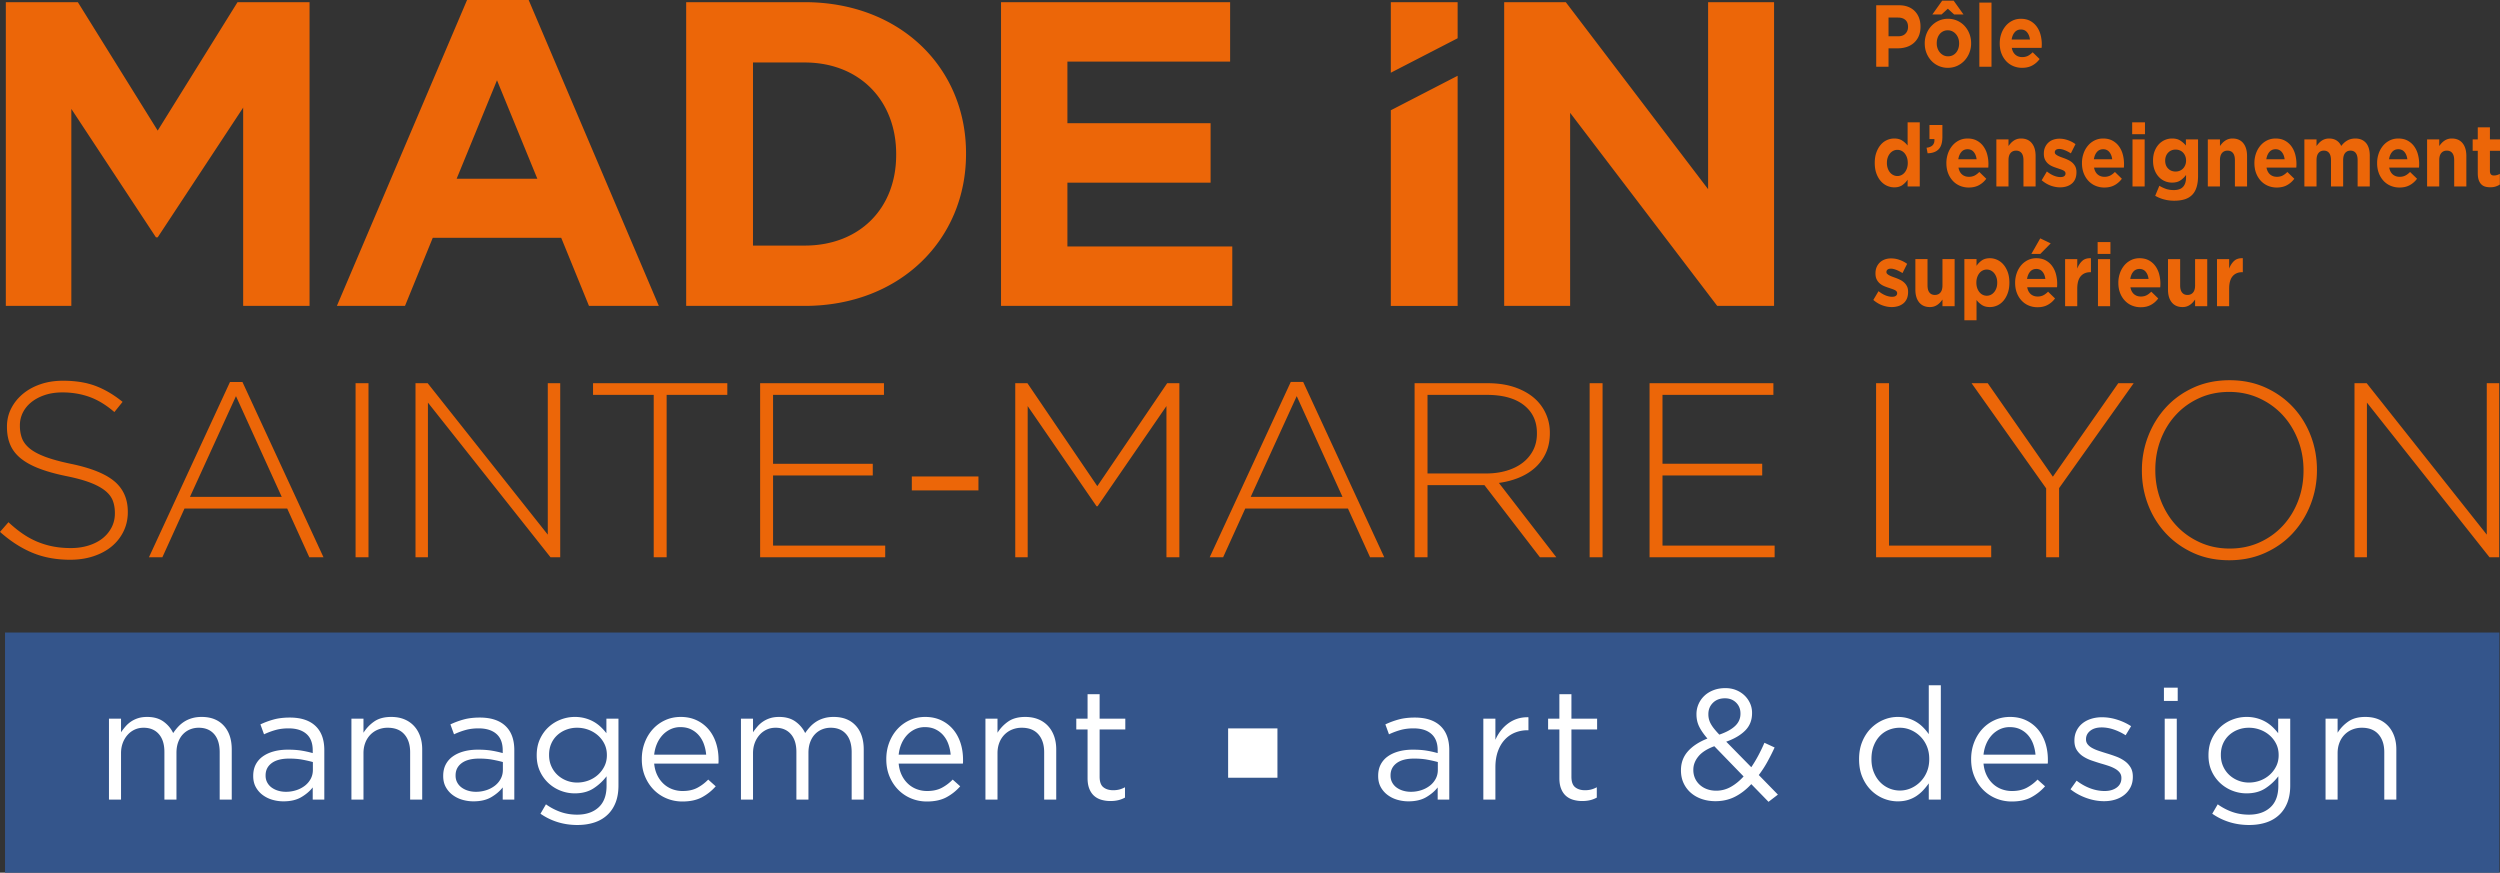
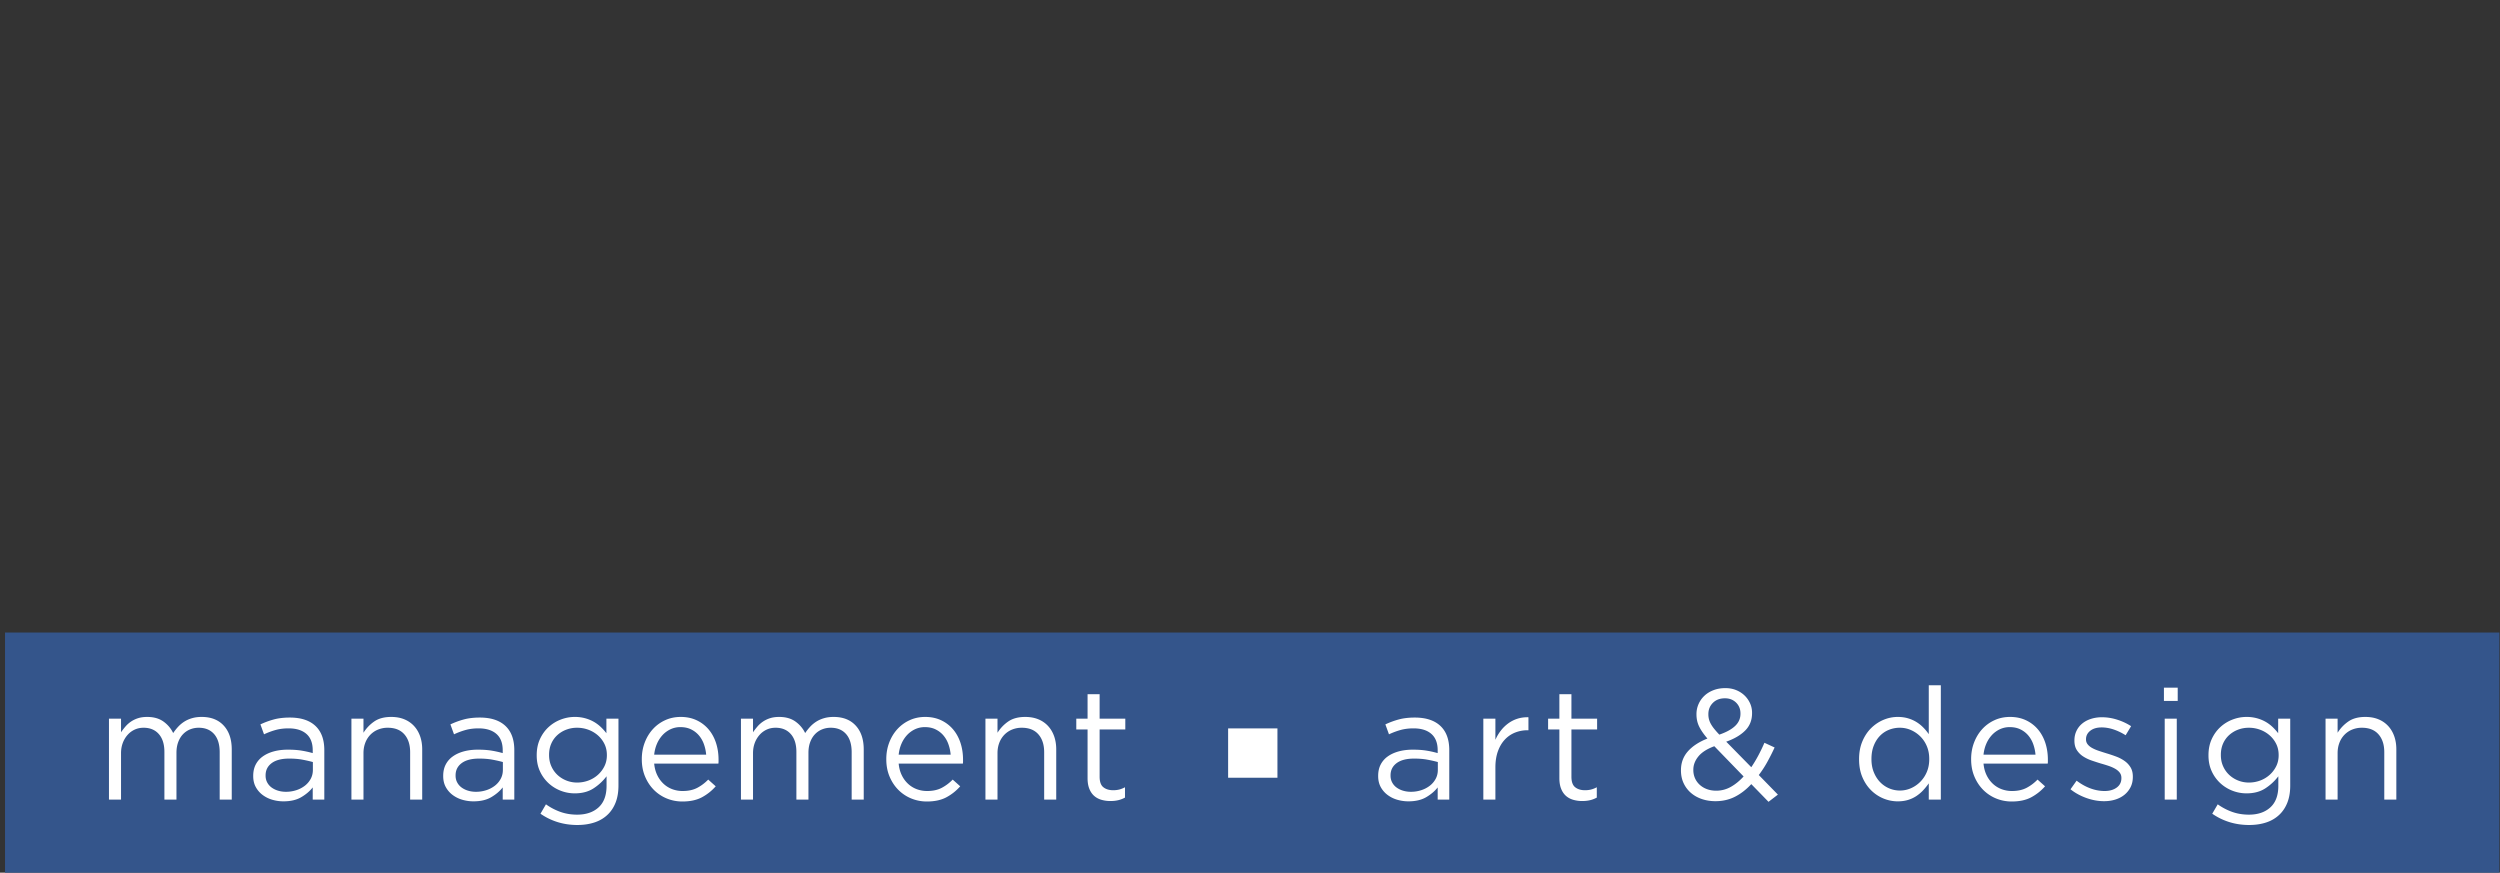
<svg xmlns="http://www.w3.org/2000/svg" viewBox="0 0 687.528 240">
  <rect x="0" y="0" width="687.528" height="240" fill="#333333" stroke="none" />
  <path fill="#34558b" d="M687.36 240H1.38v-66.037h685.98V240z" />
-   <path d="M19.62 29.95l23.268 35.321h.478l23.507-35.679v54.532H85.13V.596H65.32l-21.955 35.32L21.41.596H1.602v83.528H19.62V29.95zM145.39 0h-16.944L92.648 84.124h18.734l7.637-18.734h35.32l7.637 18.734h19.212L145.39 0zm-19.809 49.161l11.098-27.086 11.098 27.086h-22.196zm140.089-6.8v-.24c0-23.507-18.137-41.525-44.388-41.525h-32.576v83.528h32.576c26.25 0 44.388-18.257 44.388-41.764zm-58.587-25.178h14.199c15.035 0 25.177 10.38 25.177 25.177v.239c0 14.797-10.142 24.938-25.177 24.938h-14.2V17.183zm131.81 50.594H293.55V50.235h39.377V33.888H293.55V16.944h44.746V.596h-63.003v83.528h63.6V67.777zM400.865.597h-18.376v19.4l18.376-9.476V.597zm0 20.241l-18.376 9.485v53.805h18.376v-63.29zm87.022 63.286V.596h-18.138v51.43L430.611.596h-16.945v83.528h18.138v-53.1l40.451 53.1h15.632zm-456.43 48.24c-2.463-2.075-6.475-3.682-12.036-4.822-2.828-.592-5.153-1.231-6.976-1.914-1.823-.685-3.248-1.448-4.274-2.29-1.025-.844-1.732-1.78-2.12-2.805-.387-1.026-.58-2.176-.58-3.453v-.138a7.7 7.7 0 0 1 .82-3.487c.547-1.094 1.334-2.051 2.36-2.872 1.025-.82 2.256-1.47 3.692-1.949 1.436-.478 3.043-.718 4.82-.718 2.644 0 5.118.41 7.42 1.231 2.302.821 4.593 2.212 6.873 4.171l2.257-2.803c-2.417-1.96-4.89-3.42-7.42-4.377-2.53-.957-5.528-1.435-8.992-1.435-2.234 0-4.286.318-6.155.957-1.87.638-3.487 1.528-4.855 2.667-1.367 1.14-2.44 2.473-3.214 4-.775 1.528-1.162 3.18-1.162 4.958v.136c0 1.824.295 3.443.888 4.856.593 1.413 1.54 2.657 2.838 3.727 1.3 1.072 2.975 2.007 5.027 2.803 2.051.798 4.513 1.494 7.385 2.086 2.735.547 4.969 1.152 6.701 1.812 1.733.661 3.112 1.402 4.138 2.222 1.025.82 1.732 1.734 2.12 2.735.387 1.003.581 2.144.581 3.42v.137c0 1.367-.297 2.633-.89 3.795a9.19 9.19 0 0 1-2.461 3.01c-1.05.843-2.325 1.503-3.83 1.982-1.504.479-3.145.718-4.923.718s-3.42-.147-4.923-.445a22.36 22.36 0 0 1-4.308-1.298 22.228 22.228 0 0 1-4.001-2.188c-1.3-.89-2.61-1.95-3.932-3.18L0 146.278c2.872 2.553 5.847 4.468 8.924 5.744 3.077 1.276 6.53 1.915 10.36 1.915 2.325 0 4.455-.32 6.394-.958 1.937-.637 3.6-1.525 4.992-2.666a12.348 12.348 0 0 0 3.282-4.138c.797-1.618 1.197-3.384 1.197-5.299v-.137c0-3.51-1.231-6.302-3.693-8.377zm31.797-27.32l-22.292 48.21h3.692l6.086-13.403h28.242l6.086 13.404h3.898l-22.292-48.21h-3.42zm-11.009 31.593l12.65-27.695 12.583 27.695H52.245zm45.542 16.618h3.556v-47.87h-3.556v47.87zm52.86-6.223l-33.03-41.646h-3.35v47.869h3.419V110.72l33.713 42.534h2.667v-47.87h-3.42v41.647zm12.445-38.432h16.685v44.655h3.557V108.6h16.685v-3.214h-36.927v3.214zm49.508 22.156h27.423v-3.214H212.6V108.6h30.5v-3.214h-34.055v47.869h34.396v-3.215h-30.84v-19.284zm38.158 4.103h18.326v-3.829h-18.326v3.83zm51.014-1.163l-19.216-28.31h-3.35v47.869h3.418v-41.577l18.942 27.558h.274l18.942-27.558v41.577h3.556v-47.87h-3.352l-19.214 28.311zm53.201-28.652l-22.292 48.21h3.692l6.086-13.403H370.7l6.086 13.404h3.897l-22.292-48.21h-3.419zm-11.01 31.593l12.65-27.695 12.583 27.695h-25.233zm73.82-5.3c1.709-.706 3.19-1.629 4.444-2.77a12.198 12.198 0 0 0 2.941-4.068c.706-1.572 1.06-3.361 1.06-5.368v-.136c0-1.733-.32-3.362-.958-4.89a12.346 12.346 0 0 0-2.667-4c-1.458-1.458-3.328-2.61-5.607-3.454-2.28-.843-4.901-1.265-7.864-1.265h-20.105v47.869h3.556v-19.831h15.66l15.25 19.83h4.513l-15.796-20.447c2.005-.272 3.863-.762 5.573-1.47zm-25.2-1.128v-21.61h16.344c4.376 0 7.76.94 10.154 2.814 2.394 1.875 3.59 4.436 3.59 7.683v.137c0 1.738-.353 3.281-1.06 4.63a10.254 10.254 0 0 1-2.905 3.432c-1.23.938-2.7 1.657-4.412 2.16-1.71.503-3.567.754-5.573.754h-16.138zm44.586 23.046h3.556v-47.87h-3.556v47.87zm20.034-22.499h27.423v-3.214h-27.423V108.6h30.5v-3.214h-34.055v47.869h34.396v-3.215h-30.84v-19.284zm62.297-25.37h-3.556v47.869h31.66v-3.215H519.5v-44.654zm45.065 25.712l-17.917-25.712h-4.445l20.514 28.926v18.943h3.557v-19.011l20.515-28.858h-4.24l-17.984 25.712zm66.056-19.113c-2.098-2.256-4.627-4.057-7.59-5.402-2.964-1.344-6.246-2.017-9.847-2.017-3.648 0-6.953.673-9.916 2.017-2.963 1.345-5.495 3.157-7.59 5.436-2.099 2.28-3.727 4.913-4.89 7.898-1.162 2.987-1.744 6.121-1.744 9.404v.136c0 3.282.57 6.406 1.71 9.368 1.14 2.964 2.758 5.573 4.855 7.83 2.096 2.257 4.616 4.058 7.556 5.403 2.94 1.344 6.235 2.017 9.882 2.017 3.6 0 6.894-.673 9.88-2.017 2.986-1.345 5.528-3.157 7.625-5.437 2.097-2.28 3.728-4.912 4.89-7.898 1.164-2.985 1.744-6.12 1.744-9.402v-.138c0-3.283-.57-6.404-1.71-9.368-1.14-2.963-2.758-5.574-4.855-7.83zm2.872 17.472c0 2.964-.502 5.744-1.504 8.342-1.004 2.6-2.405 4.868-4.205 6.804-1.802 1.939-3.944 3.465-6.429 4.582-2.485 1.117-5.208 1.675-8.171 1.675-2.964 0-5.7-.568-8.206-1.71-2.508-1.138-4.662-2.677-6.462-4.615-1.802-1.936-3.215-4.216-4.24-6.837-1.026-2.622-1.539-5.414-1.539-8.377v-.138c0-2.963.5-5.744 1.505-8.343 1.002-2.598 2.404-4.865 4.205-6.803 1.8-1.937 3.943-3.465 6.428-4.582 2.484-1.117 5.208-1.675 8.172-1.675 2.963 0 5.698.57 8.206 1.71 2.507 1.139 4.66 2.678 6.462 4.615 1.8 1.939 3.214 4.217 4.24 6.839 1.025 2.621 1.538 5.414 1.538 8.377v.136zm50.399 17.575l-33.03-41.646h-3.35v47.869h3.419V110.72l33.713 42.534h2.666v-47.87h-3.418v41.647zM519.367 13.286h2.571a7.68 7.68 0 0 0 2.43-.374 5.59 5.59 0 0 0 1.979-1.124 5.236 5.236 0 0 0 1.33-1.86c.321-.74.483-1.603.483-2.585v-.048c0-.87-.136-1.663-.407-2.38a5.257 5.257 0 0 0-1.165-1.849 5.17 5.17 0 0 0-1.846-1.195c-.726-.282-1.55-.423-2.473-.423h-6.29V18.36h3.388v-5.074zm0-8.455h2.615c.85 0 1.521.216 2.011.649.492.433.738 1.066.738 1.9v.047c0 .722-.235 1.327-.703 1.816-.47.49-1.13.733-1.98.733h-2.681V4.831zm16.312-2.44l1.738 1.594h2.571L537.285.19h-3.166l-2.705 3.794h2.529l1.736-1.595zm-4.54 14.314a6.132 6.132 0 0 0 4.54 1.945c.923 0 1.774-.177 2.55-.532a6.328 6.328 0 0 0 2.024-1.45 6.739 6.739 0 0 0 1.34-2.138 7.044 7.044 0 0 0 .485-2.62v-.05c0-.933-.162-1.807-.485-2.62a6.69 6.69 0 0 0-1.33-2.127 6.144 6.144 0 0 0-4.54-1.945 6.07 6.07 0 0 0-2.55.532 6.338 6.338 0 0 0-2.023 1.45 6.725 6.725 0 0 0-1.34 2.138 7.03 7.03 0 0 0-.484 2.621v.048c0 .935.16 1.809.484 2.622a6.661 6.661 0 0 0 1.33 2.126zm1.485-4.844c0-.484.069-.938.209-1.365a3.43 3.43 0 0 1 .604-1.124c.264-.322.582-.575.956-.76a2.86 2.86 0 0 1 1.286-.279c.454 0 .873.097 1.254.29.38.194.71.456.99.786.278.33.49.709.637 1.135.147.427.22.882.22 1.365v.048c0 .484-.07.94-.209 1.365-.14.428-.342.802-.605 1.124a2.853 2.853 0 0 1-.956.761 2.86 2.86 0 0 1-1.287.278c-.47 0-.89-.097-1.263-.29a3.17 3.17 0 0 1-.979-.785 3.486 3.486 0 0 1-.637-1.136 4.153 4.153 0 0 1-.22-1.365v-.048zM547.684.723h-3.343V18.36h3.342V.723zm4.012 16.066a5.635 5.635 0 0 0 1.957 1.378 6.178 6.178 0 0 0 2.451.483c1.07 0 2-.214 2.792-.64a6.06 6.06 0 0 0 2.022-1.776l-1.912-1.86c-.469.467-.923.805-1.363 1.014-.44.21-.938.314-1.495.314-.747 0-1.374-.213-1.88-.64-.506-.426-.84-1.059-1-1.897h8.201c.014-.177.025-.345.033-.507a10.171 10.171 0 0 0-.33-3.105 6.738 6.738 0 0 0-1.055-2.246 5.304 5.304 0 0 0-1.791-1.559c-.72-.386-1.57-.58-2.552-.58-.865 0-1.652.178-2.363.532a5.669 5.669 0 0 0-1.836 1.45 6.787 6.787 0 0 0-1.198 2.15 7.876 7.876 0 0 0-.429 2.61v.047c0 1 .155 1.906.462 2.719a6.435 6.435 0 0 0 1.286 2.113zm2.375-7.924c.431-.499 1-.749 1.703-.749.704 0 1.268.254 1.693.76.425.508.69 1.173.792 1.994h-5.035c.132-.837.414-1.506.847-2.005zm-36.843 40.932a4.962 4.962 0 0 0 1.715 1.292c.645.29 1.312.435 2.001.435.88 0 1.609-.197 2.188-.592a5.525 5.525 0 0 0 1.483-1.51v1.86h3.342V33.646h-3.342v6.379a6.09 6.09 0 0 0-1.461-1.353c-.58-.387-1.316-.58-2.21-.58a4.852 4.852 0 0 0-3.727 1.728c-.49.571-.886 1.272-1.187 2.101-.3.83-.451 1.785-.451 2.863v.049c0 1.079.151 2.034.45 2.863.302.83.701 1.53 1.199 2.102zm1.694-5.014c0-.547.076-1.039.23-1.473.154-.435.363-.81.626-1.124.264-.314.569-.555.912-.724.346-.17.715-.254 1.11-.254.398 0 .767.084 1.112.254.344.169.644.41.901.724s.462.693.616 1.136c.154.443.23.93.23 1.461v.049c0 .531-.076 1.019-.23 1.462a3.693 3.693 0 0 1-.616 1.135 2.694 2.694 0 0 1-.901.725c-.345.169-.714.254-1.111.254a2.49 2.49 0 0 1-1.11-.254 2.808 2.808 0 0 1-.913-.725 3.56 3.56 0 0 1-.626-1.135 4.429 4.429 0 0 1-.23-1.462v-.049zm10.904-4.155l.286 1.522c1.304-.016 2.308-.374 3.012-1.075.704-.7 1.055-1.849 1.055-3.443V34.37h-3.562v3.866h1.364c.117 1.417-.602 2.215-2.155 2.392zm8.915-2.005a5.657 5.657 0 0 0-1.835 1.45 6.785 6.785 0 0 0-1.198 2.15 7.877 7.877 0 0 0-.43 2.609v.048c0 .999.155 1.905.462 2.718a6.419 6.419 0 0 0 1.286 2.114 5.635 5.635 0 0 0 1.958 1.377 6.178 6.178 0 0 0 2.45.483c1.07 0 2-.213 2.792-.64a6.06 6.06 0 0 0 2.022-1.776l-1.912-1.86c-.469.467-.923.806-1.363 1.015-.439.21-.937.314-1.494.314-.748 0-1.376-.214-1.881-.64-.505-.427-.84-1.06-1-1.897h8.202c.013-.177.025-.346.032-.507a10.17 10.17 0 0 0-.33-3.105 6.721 6.721 0 0 0-1.056-2.247 5.303 5.303 0 0 0-1.791-1.558c-.719-.387-1.569-.58-2.55-.58-.866 0-1.652.177-2.364.532zm4.848 5.17h-5.035c.132-.837.414-1.506.847-2.005.431-.5 1-.75 1.703-.75.705 0 1.268.254 1.693.761.425.508.69 1.172.792 1.994zm8.772.265c0-.87.187-1.525.561-1.968.374-.443.883-.665 1.529-.665.644 0 1.142.222 1.494.665.352.443.528 1.099.528 1.968v7.225h3.342v-8.384c0-1.498-.349-2.673-1.045-3.528-.696-.853-1.68-1.28-2.956-1.28-.427 0-.807.057-1.144.169a3.636 3.636 0 0 0-.924.46c-.278.192-.53.414-.758.663a7.65 7.65 0 0 0-.627.786v-1.837h-3.34v12.95h3.34v-7.224zm10.862.93c.337.299.715.54 1.131.726.418.185.832.342 1.243.47.322.114.63.218.924.315.293.096.552.197.78.302.228.105.406.23.539.374a.73.73 0 0 1 .198.508v.048c0 .29-.114.523-.341.7-.228.178-.583.266-1.067.266-.557 0-1.154-.128-1.792-.386-.637-.258-1.278-.644-1.923-1.16l-1.43 2.416c.791.677 1.624 1.172 2.497 1.486a7.52 7.52 0 0 0 2.56.471c.63 0 1.221-.084 1.77-.254a4.182 4.182 0 0 0 1.44-.76 3.4 3.4 0 0 0 .957-1.293c.227-.523.34-1.148.34-1.872v-.049c0-.595-.11-1.103-.329-1.522a3.62 3.62 0 0 0-.835-1.063 5.121 5.121 0 0 0-1.144-.737 13.449 13.449 0 0 0-1.253-.52 23.575 23.575 0 0 1-.913-.338 6.585 6.585 0 0 1-.758-.35c-.22-.12-.396-.25-.528-.387a.657.657 0 0 1-.197-.47v-.049c0-.257.101-.471.307-.64.205-.17.513-.254.924-.254.425 0 .916.109 1.473.326.557.218 1.128.512 1.715.882l1.274-2.537a8.105 8.105 0 0 0-2.121-1.099 6.932 6.932 0 0 0-2.276-.399c-.601 0-1.162.09-1.68.266-.522.177-.976.443-1.365.798s-.696.785-.923 1.292c-.227.507-.34 1.091-.34 1.752v.048c0 .628.105 1.16.318 1.595.212.434.487.801.825 1.099zm11.091 4.724a5.627 5.627 0 0 0 1.957 1.377 6.178 6.178 0 0 0 2.451.483c1.07 0 2-.213 2.792-.64a6.06 6.06 0 0 0 2.022-1.776l-1.912-1.86c-.469.467-.924.806-1.364 1.015a3.43 3.43 0 0 1-1.494.314c-.747 0-1.375-.214-1.88-.64-.506-.427-.84-1.06-1-1.897h8.201a11.103 11.103 0 0 0 .043-.966c0-.918-.113-1.8-.34-2.646a6.739 6.739 0 0 0-1.056-2.247 5.302 5.302 0 0 0-1.791-1.558c-.72-.387-1.569-.58-2.551-.58-.865 0-1.652.177-2.363.532a5.657 5.657 0 0 0-1.836 1.45 6.746 6.746 0 0 0-1.198 2.15 7.877 7.877 0 0 0-.43 2.609v.048c0 .999.156 1.905.463 2.718a6.419 6.419 0 0 0 1.286 2.114zm2.374-7.924c.432-.5 1-.75 1.704-.75s1.268.254 1.693.761c.425.508.69 1.172.792 1.994h-5.036c.133-.837.415-1.506.847-2.005zm13.203-8.143h-3.518v3.262h3.518v-3.262zm-.088 17.638v-12.95h-3.342v12.95h3.342zm3.891-2.634a4.85 4.85 0 0 0 1.671 1.172c.63.266 1.289.398 1.979.398.893 0 1.633-.185 2.22-.555.587-.37 1.128-.886 1.627-1.547v.628c0 1.16-.276 2.038-.825 2.634-.55.596-1.395.894-2.54.894-.79 0-1.497-.105-2.12-.314a9.45 9.45 0 0 1-1.859-.87l-1.143 2.754c.748.435 1.56.77 2.44 1.003.88.233 1.803.351 2.77.351 1.145 0 2.137-.138 2.98-.411.842-.274 1.542-.717 2.099-1.329.997-1.095 1.496-2.794 1.496-5.098V38.332h-3.342v1.692a6.643 6.643 0 0 0-1.561-1.377c-.586-.37-1.334-.556-2.242-.556-.675 0-1.328.133-1.958.398a4.878 4.878 0 0 0-1.67 1.172c-.484.516-.872 1.148-1.165 1.897-.293.749-.44 1.607-.44 2.573v.048c0 .967.143 1.824.43 2.573.284.75.67 1.382 1.153 1.897zm1.758-4.518c0-.435.074-.837.22-1.208a2.87 2.87 0 0 1 .605-.954c.256-.266.557-.471.901-.616.345-.145.723-.218 1.133-.218s.792.073 1.143.218c.351.145.656.35.912.616.256.265.458.584.605.954.146.37.22.773.22 1.208v.048c0 .435-.074.838-.22 1.208-.147.371-.349.689-.605.955s-.56.47-.912.616a2.967 2.967 0 0 1-1.143.217c-.822 0-1.503-.273-2.045-.821-.542-.547-.814-1.272-.814-2.175v-.048zm15.06-.073c0-.87.187-1.525.561-1.968.374-.443.884-.665 1.528-.665.645 0 1.144.222 1.496.665.351.443.527 1.099.527 1.968v7.225h3.342v-8.384c0-1.498-.348-2.673-1.045-3.528-.696-.853-1.681-1.28-2.956-1.28a3.61 3.61 0 0 0-1.144.169 3.619 3.619 0 0 0-.923.46 4.437 4.437 0 0 0-.759.663c-.227.25-.436.512-.626.786v-1.837h-3.341v12.95h3.34v-7.224zm11.224 5.654a5.645 5.645 0 0 0 1.957 1.377 6.183 6.183 0 0 0 2.452.483c1.07 0 2-.213 2.792-.64a6.061 6.061 0 0 0 2.022-1.776l-1.912-1.86c-.47.467-.924.806-1.364 1.015-.44.21-.937.314-1.494.314-.748 0-1.375-.214-1.88-.64s-.84-1.06-1-1.897h8.2a13.052 13.052 0 0 0 .044-.967c0-.917-.113-1.8-.34-2.645a6.758 6.758 0 0 0-1.056-2.247 5.303 5.303 0 0 0-1.792-1.558c-.718-.387-1.57-.58-2.55-.58-.865 0-1.652.177-2.364.532a5.679 5.679 0 0 0-1.836 1.45 6.783 6.783 0 0 0-1.198 2.15 7.9 7.9 0 0 0-.429 2.609v.048c0 .999.155 1.905.463 2.718a6.434 6.434 0 0 0 1.285 2.114zm2.375-7.924c.432-.5 1-.75 1.704-.75.703 0 1.267.254 1.693.761.425.508.688 1.172.791 1.994h-5.035c.132-.837.415-1.506.847-2.005zm23.755.302c.338.443.507 1.099.507 1.968v7.225h3.342V42.85c0-1.561-.353-2.746-1.056-3.551-.703-.805-1.679-1.208-2.925-1.208-.805 0-1.523.173-2.154.52-.63.346-1.201.857-1.715 1.534-.307-.66-.744-1.168-1.308-1.522-.564-.355-1.235-.532-2.011-.532-.426 0-.81.057-1.154.169a3.576 3.576 0 0 0-.935.46 4.435 4.435 0 0 0-.758.663c-.228.25-.437.512-.627.786v-1.837h-3.341v12.95h3.34v-7.224c0-.87.18-1.525.54-1.968.358-.443.853-.665 1.483-.665.63 0 1.114.222 1.452.665.337.443.505 1.099.505 1.968v7.225h3.342v-7.225c0-.87.18-1.525.539-1.968.359-.443.853-.665 1.483-.665.631 0 1.115.222 1.451.665zm7.618 7.622a5.636 5.636 0 0 0 1.958 1.377 6.182 6.182 0 0 0 2.452.483c1.069 0 1.999-.213 2.791-.64a6.06 6.06 0 0 0 2.023-1.776l-1.913-1.86c-.469.467-.923.806-1.364 1.015-.439.21-.937.314-1.494.314-.748 0-1.375-.214-1.88-.64-.506-.427-.84-1.06-1-1.897h8.2c.015-.177.026-.346.033-.507a10.127 10.127 0 0 0-.33-3.105 6.736 6.736 0 0 0-1.054-2.247 5.302 5.302 0 0 0-1.792-1.558c-.719-.387-1.57-.58-2.55-.58-.867 0-1.653.177-2.364.532a5.668 5.668 0 0 0-1.836 1.45 6.786 6.786 0 0 0-1.198 2.15 7.875 7.875 0 0 0-.43 2.609v.048c0 .999.155 1.905.462 2.718a6.451 6.451 0 0 0 1.286 2.114zm2.376-7.924c.432-.5.999-.75 1.703-.75.704 0 1.268.254 1.693.761.425.508.689 1.172.79 1.994h-5.033c.131-.837.413-1.506.847-2.005zm12.96 2.27c0-.87.187-1.525.56-1.968.374-.443.883-.665 1.529-.665.645 0 1.142.222 1.495.665.352.443.527 1.099.527 1.968v7.225h3.343v-8.384c0-1.498-.35-2.673-1.045-3.528-.697-.853-1.682-1.28-2.957-1.28a3.61 3.61 0 0 0-1.143.169 3.62 3.62 0 0 0-.924.46 4.439 4.439 0 0 0-.758.663c-.229.25-.436.512-.627.786v-1.837h-3.342v12.95h3.342v-7.224zm16.708-2.585v-3.14h-2.77v-3.31h-3.341v3.31h-1.408v3.14h1.408v6.137c0 .757.084 1.381.251 1.872.169.492.403.89.705 1.196.3.307.66.52 1.077.641.418.12.883.18 1.396.18.557 0 1.048-.068 1.474-.204a4.987 4.987 0 0 0 1.164-.544v-2.948a3.167 3.167 0 0 1-1.649.46c-.718 0-1.077-.419-1.077-1.257v-5.533h2.77zM520.241 84.447c.63 0 1.22-.085 1.77-.254a4.186 4.186 0 0 0 1.44-.76c.41-.339.729-.77.956-1.294.226-.523.341-1.147.341-1.872v-.049c0-.595-.11-1.102-.33-1.521-.221-.42-.5-.774-.835-1.064a5.115 5.115 0 0 0-1.144-.737c-.426-.2-.842-.374-1.253-.52a23.43 23.43 0 0 1-.913-.337 6.696 6.696 0 0 1-.758-.35c-.22-.121-.396-.25-.528-.387a.658.658 0 0 1-.197-.47v-.05c0-.257.101-.47.307-.64.205-.168.513-.254.924-.254.424 0 .915.11 1.472.327a10.11 10.11 0 0 1 1.715.881l1.275-2.536a8.108 8.108 0 0 0-2.122-1.1 6.925 6.925 0 0 0-2.275-.398c-.6 0-1.161.088-1.681.265-.52.178-.975.443-1.364.798a3.864 3.864 0 0 0-.923 1.292c-.227.508-.34 1.092-.34 1.752v.048c0 .629.105 1.16.319 1.595.211.435.486.801.824 1.099.337.298.715.54 1.13.725.42.186.833.343 1.244.471.322.113.63.217.924.314.292.097.552.198.78.302.227.105.406.23.538.375s.199.314.199.507v.049a.847.847 0 0 1-.341.7c-.228.177-.583.265-1.067.265-.557 0-1.154-.128-1.792-.385-.637-.258-1.278-.644-1.923-1.16l-1.43 2.415c.792.677 1.624 1.173 2.497 1.487.87.314 1.725.47 2.56.47zm17.303-.242v-12.95h-3.343v7.224c0 .87-.186 1.526-.56 1.969-.374.443-.883.664-1.528.664s-1.143-.22-1.495-.664c-.352-.443-.527-1.1-.527-1.969v-7.224h-3.342v8.384c0 1.498.348 2.673 1.044 3.527.697.854 1.681 1.28 2.957 1.28.425 0 .806-.056 1.143-.169a3.62 3.62 0 0 0 .923-.458c.279-.194.531-.415.76-.665a7.65 7.65 0 0 0 .625-.785v1.836h3.343zm2.68-12.95V88.07h3.343v-5.558c.396.516.882.967 1.462 1.354.578.386 1.315.58 2.21.58a4.857 4.857 0 0 0 3.726-1.727c.49-.572.887-1.273 1.187-2.103.301-.83.451-1.784.451-2.863v-.048c0-1.079-.15-2.033-.451-2.863-.3-.83-.7-1.53-1.199-2.102a4.963 4.963 0 0 0-1.715-1.293 4.837 4.837 0 0 0-1.999-.435c-.88 0-1.61.198-2.189.593a5.519 5.519 0 0 0-1.483 1.51v-1.861h-3.342zm3.53 4.99c.154-.443.358-.822.616-1.136.255-.314.557-.555.9-.725.345-.17.715-.254 1.11-.254.397 0 .767.085 1.11.254.346.17.65.41.914.725.264.314.472.693.627 1.136.154.443.23.929.23 1.461v.048c0 .548-.076 1.04-.23 1.474-.155.434-.363.81-.627 1.123a2.796 2.796 0 0 1-.913.726 2.49 2.49 0 0 1-1.11.253c-.396 0-.766-.085-1.11-.253a2.687 2.687 0 0 1-.901-.726 3.67 3.67 0 0 1-.617-1.135 4.45 4.45 0 0 1-.23-1.462v-.048c0-.532.077-1.018.23-1.461zm20.215-9.314l-2.88-1.378-2.441 4.277h2.464l2.857-2.9zm1.77 11.572a10.169 10.169 0 0 0-.33-3.105 6.747 6.747 0 0 0-1.055-2.247 5.312 5.312 0 0 0-1.792-1.558c-.718-.386-1.568-.58-2.55-.58-.865 0-1.652.177-2.363.533a5.662 5.662 0 0 0-1.836 1.449 6.745 6.745 0 0 0-1.198 2.15 7.872 7.872 0 0 0-.43 2.609v.049c0 .999.154 1.904.463 2.718a6.41 6.41 0 0 0 1.286 2.113 5.614 5.614 0 0 0 1.956 1.377 6.177 6.177 0 0 0 2.452.483c1.07 0 2-.213 2.792-.64a6.055 6.055 0 0 0 2.022-1.775l-1.912-1.86c-.47.466-.924.805-1.364 1.015a3.44 3.44 0 0 1-1.494.314c-.747 0-1.375-.214-1.88-.64-.506-.427-.84-1.06-1-1.898h8.2c.015-.177.026-.345.034-.507zm-8.278-1.787c.132-.838.415-1.507.847-2.006.432-.5 1-.749 1.704-.749s1.267.254 1.693.761c.425.507.689 1.171.791 1.994h-5.035zm10.467-5.461v12.95h3.34v-4.784c0-1.562.32-2.713.958-3.455.637-.74 1.513-1.111 2.627-1.111h.176v-3.842c-.997-.047-1.789.194-2.375.725-.586.532-1.048 1.241-1.385 2.126v-2.61h-3.341zm12.465-4.687h-3.518v3.262h3.518v-3.262zm-.088 17.637v-12.95h-3.342v12.95h3.342zm13.234-2.126l-1.912-1.86c-.469.466-.922.805-1.363 1.015-.439.208-.938.314-1.495.314-.747 0-1.374-.214-1.88-.64-.506-.427-.84-1.06-1-1.898h8.202c.013-.177.024-.345.032-.507a10.169 10.169 0 0 0-.33-3.105 6.745 6.745 0 0 0-1.055-2.247 5.316 5.316 0 0 0-1.792-1.558c-.718-.386-1.569-.58-2.55-.58-.866 0-1.653.177-2.364.533a5.673 5.673 0 0 0-1.835 1.449 6.783 6.783 0 0 0-1.199 2.15 7.873 7.873 0 0 0-.428 2.609v.049c0 .999.154 1.904.46 2.718a6.426 6.426 0 0 0 1.287 2.113 5.615 5.615 0 0 0 1.957 1.377 6.169 6.169 0 0 0 2.451.483c1.07 0 2-.213 2.792-.64a6.058 6.058 0 0 0 2.022-1.775zm-6.847-7.369c.431-.5 1-.749 1.703-.749.704 0 1.268.254 1.693.761.425.507.69 1.171.792 1.994h-5.035c.132-.838.414-1.507.847-2.006zm20.326 9.495v-12.95h-3.343v7.224c0 .87-.186 1.526-.56 1.969-.374.443-.884.664-1.528.664-.645 0-1.144-.22-1.495-.664-.352-.443-.528-1.1-.528-1.969v-7.224h-3.341v8.384c0 1.498.347 2.673 1.044 3.527.697.854 1.682 1.28 2.957 1.28.425 0 .806-.056 1.143-.169a3.62 3.62 0 0 0 .924-.458c.278-.194.53-.415.758-.665.227-.25.436-.511.626-.785v1.836h3.343zm2.681-12.95v12.95h3.341v-4.784c0-1.562.319-2.713.957-3.455.638-.74 1.513-1.111 2.628-1.111h.175v-3.842c-.997-.047-1.788.194-2.374.725-.587.532-1.048 1.241-1.386 2.126v-2.61h-3.34z" fill="#ec6608" />
  <path d="M389.09 197.337c-1.637 0-3.086.168-4.35.503a22.023 22.023 0 0 0-3.748 1.376l.992 2.73a20.267 20.267 0 0 1 3.165-1.185c1.077-.3 2.275-.452 3.597-.452 2.096 0 3.725.507 4.888 1.519 1.162 1.013 1.744 2.518 1.744 4.515v.77a27.27 27.27 0 0 0-3.1-.688c-1.063-.173-2.313-.259-3.749-.259-1.406 0-2.691.16-3.854.474-1.163.317-2.167.775-3.014 1.378a6.213 6.213 0 0 0-1.96 2.24c-.46.89-.689 1.924-.689 3.1v.087c0 1.148.237 2.153.71 3.014a6.719 6.719 0 0 0 1.896 2.176 8.273 8.273 0 0 0 2.67 1.313c.99.287 2.003.43 3.036.43 1.981 0 3.625-.387 4.931-1.162s2.348-1.666 3.123-2.67v3.359h3.187v-13.61c0-2.813-.761-4.981-2.283-6.503-1.636-1.636-4.035-2.455-7.193-2.455zm6.331 14.385c0 .89-.192 1.702-.58 2.433a5.904 5.904 0 0 1-1.588 1.896 7.7 7.7 0 0 1-2.36 1.248 9.051 9.051 0 0 1-2.898.452c-.743 0-1.453-.1-2.125-.301a5.843 5.843 0 0 1-1.781-.861 4.097 4.097 0 0 1-1.224-1.4c-.3-.56-.45-1.184-.45-1.874v-.086c0-1.406.558-2.525 1.674-3.359 1.115-.832 2.719-1.249 4.807-1.249 1.374 0 2.597.1 3.67.302 1.073.2 2.025.416 2.855.646v2.153zm19.404-12.812a10.081 10.081 0 0 0-2.067 2.002 11.892 11.892 0 0 0-1.507 2.541v-5.814h-3.317v22.266h3.317v-8.872c0-1.665.23-3.136.688-4.415.46-1.277 1.09-2.347 1.896-3.208a7.758 7.758 0 0 1 2.82-1.938 9.133 9.133 0 0 1 3.423-.646h.26v-3.575c-1.063-.027-2.054.102-2.973.388a8.783 8.783 0 0 0-2.54 1.27zm17.336-7.99h-3.316v6.719h-3.1v2.972h3.1v13.407c0 1.118.159 2.078.475 2.879.316.803.753 1.455 1.313 1.956.56.501 1.228.867 2.002 1.096a8.793 8.793 0 0 0 2.499.343c.803 0 1.528-.08 2.174-.237a7.41 7.41 0 0 0 1.83-.71v-2.843a7.005 7.005 0 0 1-1.614.637 6.916 6.916 0 0 1-1.616.182c-1.12 0-2.024-.272-2.713-.819-.688-.545-1.034-1.507-1.034-2.885V200.61h7.063v-2.972h-7.063v-6.719zm53.832 18.692a58.839 58.839 0 0 0 2.045-4.049l-2.8-1.292a46.034 46.034 0 0 1-1.722 3.575 36.45 36.45 0 0 1-1.894 3.144l-6.891-7.02c2.21-.775 3.947-1.794 5.21-3.058 1.263-1.263 1.896-2.857 1.896-4.78v-.087c0-.947-.188-1.83-.56-2.648a6.933 6.933 0 0 0-1.53-2.153 7.21 7.21 0 0 0-2.303-1.465c-.89-.36-1.867-.538-2.93-.538-1.205 0-2.296.186-3.272.56-.976.374-1.808.883-2.497 1.53a6.924 6.924 0 0 0-1.616 2.28 6.793 6.793 0 0 0-.58 2.779v.086c0 1.206.242 2.312.731 3.316.487 1.005 1.248 2.11 2.282 3.316-2.325.92-4.12 2.097-5.384 3.532-1.263 1.437-1.894 3.158-1.894 5.168v.086c0 1.264.237 2.412.71 3.446a7.914 7.914 0 0 0 1.982 2.67c.846.747 1.852 1.32 3.014 1.723 1.163.401 2.419.602 3.768.602 1.982 0 3.776-.41 5.384-1.227 1.608-.818 3.102-1.974 4.48-3.467l4.736 4.867 2.584-1.981-5.254-5.384a29.338 29.338 0 0 0 2.305-3.531zM469.82 196.39c0-1.234.416-2.267 1.25-3.1.832-.833 1.937-1.25 3.314-1.25 1.235 0 2.254.396 3.06 1.184.802.79 1.204 1.788 1.204 2.994v.086c0 1.292-.488 2.405-1.464 3.337-.975.934-2.426 1.73-4.35 2.39a24.615 24.615 0 0 1-1.442-1.636 9.182 9.182 0 0 1-.926-1.378 5.356 5.356 0 0 1-.495-1.27c-.101-.416-.15-.84-.15-1.27v-.087zm6.18 20.004a8.065 8.065 0 0 1-4.026 1.056c-.92 0-1.767-.144-2.541-.43a5.948 5.948 0 0 1-2.003-1.207 5.363 5.363 0 0 1-1.292-1.808 5.524 5.524 0 0 1-.452-2.24v-.086c0-1.292.458-2.505 1.377-3.639s2.383-2.074 4.394-2.821l8.053 8.312c-1.092 1.206-2.261 2.16-3.51 2.863zm54.433-14.491a13.43 13.43 0 0 0-1.486-1.81 10.028 10.028 0 0 0-1.873-1.507 9.54 9.54 0 0 0-2.325-1.033c-.862-.259-1.81-.388-2.843-.388-1.35 0-2.657.266-3.92.796a10.78 10.78 0 0 0-3.402 2.283c-1.004.99-1.808 2.204-2.411 3.64s-.905 3.057-.905 4.866v.086c0 1.838.302 3.468.905 4.89.603 1.42 1.407 2.625 2.411 3.616a10.45 10.45 0 0 0 3.403 2.261c1.262.517 2.57.776 3.919.776 1.033 0 1.973-.13 2.82-.388a8.705 8.705 0 0 0 2.305-1.077c.689-.46 1.313-.99 1.873-1.593a17.34 17.34 0 0 0 1.53-1.895v4.479h3.315v-31.44h-3.316v13.438zm.13 6.89c0 1.292-.224 2.463-.669 3.51a8.49 8.49 0 0 1-1.808 2.714 8.284 8.284 0 0 1-2.584 1.765 7.451 7.451 0 0 1-2.993.625c-1.034 0-2.024-.2-2.972-.603a7.49 7.49 0 0 1-2.498-1.723c-.718-.745-1.292-1.65-1.722-2.713-.431-1.061-.646-2.253-.646-3.575v-.086c0-1.348.207-2.555.624-3.617.416-1.063.976-1.96 1.68-2.693a7.151 7.151 0 0 1 2.476-1.68 8.015 8.015 0 0 1 3.058-.58c1.033 0 2.03.209 2.993.624.961.417 1.823.998 2.584 1.745a8.25 8.25 0 0 1 1.808 2.692c.445 1.048.668 2.217.668 3.51v.085zm29.906-8.182a9.657 9.657 0 0 0-3.28-2.52c-1.295-.617-2.763-.926-4.403-.926-1.553 0-2.985.302-4.293.905a10.389 10.389 0 0 0-3.388 2.476c-.95 1.048-1.69 2.275-2.223 3.682-.532 1.407-.798 2.914-.798 4.522v.086c0 1.723.298 3.296.894 4.716.596 1.422 1.4 2.642 2.413 3.662a10.725 10.725 0 0 0 3.541 2.367c1.35.56 2.784.84 4.307.84 2.124 0 3.904-.38 5.34-1.14a13.62 13.62 0 0 0 3.833-3.037l-2.067-1.852a11.804 11.804 0 0 1-3.036 2.283c-1.105.575-2.434.861-3.984.861a8.107 8.107 0 0 1-2.843-.495 7.228 7.228 0 0 1-2.39-1.464 7.912 7.912 0 0 1-1.744-2.369c-.46-.933-.747-2.003-.861-3.209h17.657c.029-.2.044-.372.044-.517v-.56c0-1.636-.231-3.164-.69-4.587-.462-1.42-1.138-2.662-2.029-3.724zm-14.982 6.933c.114-1.09.37-2.095.772-3.014a8.387 8.387 0 0 1 1.546-2.39 7.086 7.086 0 0 1 2.19-1.594 6.32 6.32 0 0 1 2.706-.581c1.116 0 2.096.208 2.94.624a6.65 6.65 0 0 1 2.148 1.658 7.692 7.692 0 0 1 1.374 2.412c.328.919.536 1.88.622 2.885h-14.298zm38.784 1.723a10.033 10.033 0 0 0-2.303-1.206 41.509 41.509 0 0 0-2.563-.861c-.747-.23-1.465-.46-2.154-.69-.689-.228-1.3-.487-1.83-.774-.532-.287-.955-.624-1.27-1.012a2.087 2.087 0 0 1-.474-1.357v-.086c0-.919.387-1.687 1.162-2.304.776-.617 1.824-.926 3.144-.926 1.09 0 2.203.193 3.339.58 1.133.39 2.217.913 3.25 1.573l1.508-2.498a15.727 15.727 0 0 0-3.833-1.788 13.824 13.824 0 0 0-4.178-.667c-1.09 0-2.103.15-3.035.453-.934.3-1.738.731-2.413 1.291a5.844 5.844 0 0 0-1.573 2.025c-.372.79-.56 1.658-.56 2.605v.086c0 1.034.224 1.895.67 2.584a5.772 5.772 0 0 0 1.722 1.723c.703.46 1.492.84 2.368 1.141.876.302 1.745.582 2.606.84.718.201 1.414.417 2.088.646.675.23 1.271.496 1.788.797.517.302.926.653 1.228 1.055.3.403.45.877.45 1.421v.087c0 1.092-.429 1.952-1.29 2.584-.863.631-1.968.947-3.316.947-1.321 0-2.635-.243-3.94-.732-1.308-.488-2.564-1.19-3.77-2.11l-1.68 2.368c1.264 1.005 2.713 1.802 4.35 2.39 1.637.589 3.26.883 4.867.883 1.12 0 2.16-.15 3.122-.451.962-.303 1.795-.74 2.498-1.314a6.437 6.437 0 0 0 1.68-2.089c.416-.819.625-1.759.625-2.821v-.086c0-1.005-.209-1.852-.625-2.541a5.885 5.885 0 0 0-1.658-1.766zm10.833-16.495h3.79v-3.66h-3.79v3.66zm.215 27.133h3.317v-22.266h-3.317v22.266zm31.204-18.26a14.486 14.486 0 0 0-1.55-1.723 9.98 9.98 0 0 0-1.916-1.422 10.404 10.404 0 0 0-2.37-.97 10.676 10.676 0 0 0-2.864-.365c-1.32 0-2.612.244-3.875.732a10.406 10.406 0 0 0-3.36 2.09c-.976.904-1.759 2.002-2.347 3.294-.588 1.292-.883 2.756-.883 4.393v.086c0 1.608.295 3.05.883 4.328a10.23 10.23 0 0 0 2.347 3.274c.975.903 2.09 1.6 3.338 2.088 1.25.488 2.548.732 3.897.732 2.039 0 3.762-.458 5.17-1.378a14.107 14.107 0 0 0 3.573-3.316v2.627c0 2.614-.731 4.586-2.196 5.922-1.465 1.334-3.431 2.002-5.9 2.002-1.608 0-3.116-.245-4.522-.732a16.054 16.054 0 0 1-4.049-2.11l-1.507 2.584a17.148 17.148 0 0 0 4.78 2.325c1.695.517 3.474.776 5.34.776 1.782 0 3.389-.244 4.824-.732 1.436-.489 2.656-1.236 3.66-2.24.92-.919 1.623-2.03 2.111-3.338.488-1.306.732-2.82.732-4.543v-18.39h-3.316v4.005zm.13 6.072c0 1.113-.23 2.126-.69 3.04a7.832 7.832 0 0 1-1.83 2.377 8.134 8.134 0 0 1-2.605 1.541 8.866 8.866 0 0 1-3.059.535 7.92 7.92 0 0 1-2.95-.556 7.76 7.76 0 0 1-2.454-1.542 7.247 7.247 0 0 1-1.68-2.377c-.417-.927-.624-1.947-.624-3.061v-.086c0-1.141.2-2.17.602-3.083a6.86 6.86 0 0 1 1.659-2.333 7.655 7.655 0 0 1 2.455-1.5c.932-.356 1.93-.535 2.992-.535s2.082.179 3.06.535a8.348 8.348 0 0 1 2.604 1.52 7.587 7.587 0 0 1 1.83 2.356c.46.914.69 1.94.69 3.083v.086zm31.785-5.255c-.388-1.09-.948-2.03-1.68-2.82a7.469 7.469 0 0 0-2.67-1.83c-1.049-.431-2.247-.647-3.597-.647-1.923 0-3.487.424-4.694 1.27a10.508 10.508 0 0 0-2.928 3.08v-3.876h-3.316v22.266h3.316v-12.776c0-1.035.164-1.985.495-2.848a6.419 6.419 0 0 1 1.4-2.223 6.166 6.166 0 0 1 2.132-1.424 6.995 6.995 0 0 1 2.648-.497c1.981 0 3.503.605 4.566 1.813 1.061 1.208 1.594 2.849 1.594 4.92v13.035h3.315V206.08c0-1.32-.194-2.526-.581-3.618zm-602.975-5.297c-.975 0-1.859.115-2.648.345-.79.23-1.5.545-2.133.947-.631.403-1.199.877-1.7 1.421a14 14 0 0 0-1.356 1.723c-.603-1.262-1.494-2.318-2.67-3.166-1.179-.846-2.67-1.27-4.48-1.27-.947 0-1.78.115-2.498.345a7.592 7.592 0 0 0-1.938.925 7.683 7.683 0 0 0-1.53 1.357 18.109 18.109 0 0 0-1.226 1.594v-3.747h-3.317v22.266h3.317v-12.733c0-1.035.157-1.977.473-2.827a7.008 7.008 0 0 1 1.314-2.222 5.884 5.884 0 0 1 1.96-1.467c.746-.347 1.564-.52 2.455-.52 1.779 0 3.18.584 4.198 1.75 1.019 1.165 1.529 2.798 1.529 4.898v13.12h3.316v-12.861c0-1.093.158-2.072.474-2.935.316-.863.754-1.59 1.314-2.18a5.543 5.543 0 0 1 1.959-1.338 6.25 6.25 0 0 1 2.37-.453c1.807 0 3.222.583 4.241 1.748 1.02 1.166 1.529 2.828 1.529 4.986v13.034h3.317v-13.782c0-2.785-.733-4.975-2.197-6.568-1.464-1.594-3.49-2.39-6.073-2.39zm24.252.172c-1.637 0-3.087.168-4.35.503a22.013 22.013 0 0 0-3.747 1.376l.99 2.73a20.283 20.283 0 0 1 3.166-1.185c1.077-.3 2.275-.452 3.597-.452 2.095 0 3.725.507 4.888 1.519 1.162 1.013 1.743 2.518 1.743 4.515v.77a27.222 27.222 0 0 0-3.1-.688c-1.062-.173-2.312-.259-3.747-.259-1.407 0-2.692.16-3.854.474-1.163.317-2.17.775-3.015 1.378a6.23 6.23 0 0 0-1.96 2.24c-.46.89-.688 1.924-.688 3.1v.087c0 1.148.236 2.153.71 3.014a6.716 6.716 0 0 0 1.895 2.176 8.283 8.283 0 0 0 2.67 1.313c.99.287 2.002.43 3.036.43 1.982 0 3.624-.387 4.931-1.162 1.307-.776 2.348-1.666 3.122-2.67v3.359h3.187v-13.61c0-2.813-.76-4.981-2.281-6.503-1.637-1.636-4.035-2.455-7.193-2.455zm6.33 14.385c0 .89-.192 1.702-.579 2.433a5.917 5.917 0 0 1-1.587 1.896 7.724 7.724 0 0 1-2.361 1.248 9.057 9.057 0 0 1-2.898.452c-.744 0-1.452-.1-2.125-.301a5.85 5.85 0 0 1-1.782-.861 4.108 4.108 0 0 1-1.223-1.4c-.3-.56-.45-1.184-.45-1.874v-.086c0-1.406.557-2.525 1.673-3.359 1.116-.832 2.719-1.249 4.808-1.249 1.374 0 2.598.1 3.67.302a34.86 34.86 0 0 1 2.854.646v2.153zm27.806-12.08a7.468 7.468 0 0 0-2.67-1.83c-1.05-.431-2.248-.647-3.597-.647-1.924 0-3.488.424-4.694 1.27a10.509 10.509 0 0 0-2.93 3.08v-3.876h-3.315v22.266h3.316v-12.776c0-1.035.165-1.985.496-2.848a6.42 6.42 0 0 1 1.4-2.223 6.166 6.166 0 0 1 2.131-1.424 6.996 6.996 0 0 1 2.648-.497c1.982 0 3.503.605 4.566 1.813 1.062 1.208 1.593 2.849 1.593 4.92v13.035h3.316V206.08c0-1.32-.193-2.526-.58-3.618-.388-1.09-.948-2.03-1.68-2.82zm18.114-2.305c-1.637 0-3.087.168-4.35.503a21.984 21.984 0 0 0-3.747 1.376l.99 2.73a20.28 20.28 0 0 1 3.167-1.185c1.076-.3 2.274-.452 3.595-.452 2.096 0 3.726.507 4.889 1.519 1.163 1.013 1.744 2.518 1.744 4.515v.77a27.267 27.267 0 0 0-3.101-.688c-1.063-.173-2.312-.259-3.747-.259-1.407 0-2.692.16-3.855.474-1.162.317-2.168.775-3.014 1.378a6.221 6.221 0 0 0-1.96 2.24c-.46.89-.689 1.924-.689 3.1v.087c0 1.148.236 2.153.711 3.014a6.715 6.715 0 0 0 1.895 2.176 8.273 8.273 0 0 0 2.67 1.313c.99.287 2.002.43 3.036.43 1.981 0 3.624-.387 4.93-1.162 1.308-.776 2.348-1.666 3.124-2.67v3.359h3.187v-13.61c0-2.813-.761-4.981-2.283-6.503-1.637-1.636-4.034-2.455-7.192-2.455zm6.33 14.385c0 .89-.192 1.702-.58 2.433a5.906 5.906 0 0 1-1.587 1.896 7.702 7.702 0 0 1-2.361 1.248 9.051 9.051 0 0 1-2.897.452c-.744 0-1.452-.1-2.126-.301a5.843 5.843 0 0 1-1.78-.861 4.097 4.097 0 0 1-1.224-1.4c-.3-.56-.45-1.184-.45-1.874v-.086c0-1.406.557-2.525 1.673-3.359 1.116-.832 2.72-1.249 4.808-1.249 1.374 0 2.597.1 3.67.302 1.074.2 2.025.416 2.855.646v2.153zm28.472-10.078a14.657 14.657 0 0 0-1.55-1.722 10.04 10.04 0 0 0-1.916-1.422 10.41 10.41 0 0 0-2.37-.97 10.675 10.675 0 0 0-2.864-.365c-1.32 0-2.612.244-3.876.732a10.41 10.41 0 0 0-3.359 2.09c-.976.904-1.759 2.002-2.348 3.294-.588 1.292-.882 2.756-.882 4.393v.086c0 1.608.294 3.05.882 4.328a10.248 10.248 0 0 0 2.348 3.274c.975.903 2.088 1.6 3.338 2.088s2.548.732 3.897.732c2.039 0 3.762-.458 5.17-1.378a14.139 14.139 0 0 0 3.573-3.316v2.627c0 2.614-.732 4.586-2.196 5.922-1.465 1.334-3.431 2.002-5.9 2.002-1.61 0-3.116-.245-4.523-.732a16.049 16.049 0 0 1-4.048-2.11l-1.507 2.584a17.123 17.123 0 0 0 4.78 2.325c1.694.517 3.474.776 5.34.776 1.78 0 3.388-.244 4.824-.732 1.436-.489 2.655-1.236 3.66-2.24.92-.919 1.622-2.03 2.111-3.338.488-1.306.732-2.82.732-4.543v-18.39h-3.316v4.005zm.13 6.073c0 1.113-.231 2.126-.69 3.04a7.833 7.833 0 0 1-1.83 2.377 8.129 8.129 0 0 1-2.606 1.541 8.86 8.86 0 0 1-3.058.535 7.917 7.917 0 0 1-2.95-.556 7.765 7.765 0 0 1-2.455-1.542 7.259 7.259 0 0 1-1.679-2.377c-.417-.927-.625-1.947-.625-3.061v-.086c0-1.141.2-2.17.603-3.083a6.846 6.846 0 0 1 1.659-2.333 7.643 7.643 0 0 1 2.455-1.5 8.32 8.32 0 0 1 2.992-.535c1.062 0 2.082.179 3.058.535a8.343 8.343 0 0 1 2.606 1.52 7.588 7.588 0 0 1 1.83 2.356c.459.914.69 1.94.69 3.083v.086zm27.992-7.106a9.656 9.656 0 0 0-3.28-2.52c-1.296-.617-2.763-.926-4.403-.926-1.554 0-2.985.302-4.294.905a10.389 10.389 0 0 0-3.388 2.476c-.949 1.048-1.69 2.275-2.222 3.682s-.798 2.914-.798 4.522v.086c0 1.723.298 3.296.894 4.716.596 1.422 1.4 2.642 2.413 3.662a10.724 10.724 0 0 0 3.54 2.367c1.35.56 2.785.84 4.307.84 2.125 0 3.904-.38 5.34-1.14a13.62 13.62 0 0 0 3.834-3.037l-2.067-1.852a11.807 11.807 0 0 1-3.036 2.283c-1.106.575-2.434.861-3.984.861a8.106 8.106 0 0 1-2.843-.495 7.228 7.228 0 0 1-2.39-1.464 7.912 7.912 0 0 1-1.744-2.369c-.46-.933-.747-2.003-.862-3.209h17.658c.029-.2.044-.372.044-.517v-.56c0-1.636-.232-3.164-.691-4.587-.461-1.42-1.137-2.662-2.028-3.724zm-14.983 6.933c.115-1.09.372-2.095.773-3.014a8.388 8.388 0 0 1 1.545-2.39 7.086 7.086 0 0 1 2.19-1.594 6.32 6.32 0 0 1 2.707-.581c1.116 0 2.096.208 2.94.624.845.417 1.56.97 2.147 1.658a7.693 7.693 0 0 1 1.375 2.412c.328.919.536 1.88.622 2.885h-14.299zm82.22-6.933a9.666 9.666 0 0 0-3.28-2.52c-1.295-.617-2.762-.926-4.403-.926-1.553 0-2.985.302-4.293.905a10.389 10.389 0 0 0-3.388 2.476c-.95 1.048-1.69 2.275-2.222 3.682s-.798 2.914-.798 4.522v.086c0 1.723.297 3.296.894 4.716.596 1.422 1.4 2.642 2.412 3.662a10.714 10.714 0 0 0 3.541 2.367c1.35.56 2.784.84 4.307.84 2.125 0 3.904-.38 5.34-1.14a13.62 13.62 0 0 0 3.833-3.037l-2.067-1.852a11.807 11.807 0 0 1-3.036 2.283c-1.105.575-2.433.861-3.984.861a8.107 8.107 0 0 1-2.842-.495 7.218 7.218 0 0 1-2.39-1.464 7.911 7.911 0 0 1-1.745-2.369c-.46-.933-.747-2.003-.861-3.209h17.658c.028-.2.043-.372.043-.517v-.56c0-1.636-.231-3.164-.69-4.587-.462-1.42-1.137-2.662-2.028-3.724zm-14.982 6.933c.114-1.09.371-2.095.772-3.014a8.388 8.388 0 0 1 1.546-2.39 7.075 7.075 0 0 1 2.19-1.594 6.315 6.315 0 0 1 2.705-.581c1.116 0 2.097.208 2.941.624.845.417 1.561.97 2.148 1.658a7.67 7.67 0 0 1 1.373 2.412c.33.919.537 1.88.623 2.885h-14.298zm41.07-7.903a7.461 7.461 0 0 0-2.671-1.83c-1.048-.43-2.246-.646-3.596-.646-1.923 0-3.488.424-4.695 1.27a10.504 10.504 0 0 0-2.928 3.08v-3.876h-3.316v22.266h3.316v-12.776c0-1.035.165-1.985.495-2.848a6.42 6.42 0 0 1 1.4-2.223 6.162 6.162 0 0 1 2.133-1.424 6.987 6.987 0 0 1 2.647-.497c1.982 0 3.503.605 4.566 1.813 1.061 1.208 1.593 2.849 1.593 4.92v13.035h3.317V206.08c0-1.32-.194-2.526-.582-3.618-.388-1.09-.948-2.03-1.68-2.82zm14.194-8.72h-3.315v6.718h-3.102v2.972h3.102v13.407c0 1.118.158 2.078.474 2.879.315.803.753 1.455 1.313 1.956.56.501 1.228.867 2.003 1.096a8.782 8.782 0 0 0 2.498.343c.803 0 1.529-.08 2.174-.237a7.43 7.43 0 0 0 1.83-.71v-2.843a7.026 7.026 0 0 1-1.615.637 6.907 6.907 0 0 1-1.614.182c-1.12 0-2.025-.272-2.713-.819-.69-.545-1.035-1.507-1.035-2.885V200.61h7.063v-2.972h-7.063v-6.719zm-73.142 6.244c-.976 0-1.86.115-2.649.345-.79.23-1.5.545-2.131.947-.633.403-1.2.877-1.702 1.421-.502.547-.954 1.12-1.356 1.723-.603-1.262-1.493-2.318-2.67-3.166-1.177-.846-2.67-1.27-4.48-1.27-.947 0-1.78.115-2.497.345a7.577 7.577 0 0 0-1.938.925c-.575.389-1.084.84-1.53 1.357s-.853 1.048-1.226 1.594v-3.747h-3.317v22.266h3.317v-12.733c0-1.035.158-1.977.473-2.827a7.005 7.005 0 0 1 1.313-2.222 5.886 5.886 0 0 1 1.96-1.467c.746-.347 1.565-.52 2.455-.52 1.78 0 3.18.584 4.199 1.75 1.02 1.165 1.53 2.798 1.53 4.898v13.12h3.315v-12.861c0-1.093.158-2.072.474-2.935.316-.863.754-1.59 1.314-2.18a5.535 5.535 0 0 1 1.96-1.338 6.245 6.245 0 0 1 2.368-.453c1.809 0 3.222.583 4.243 1.748 1.018 1.166 1.527 2.828 1.527 4.986v13.034h3.317v-13.782c0-2.785-.732-4.975-2.196-6.568-1.465-1.594-3.489-2.39-6.073-2.39zm108.48 16.717h13.564v-13.564h-13.564v13.564z" fill="#fff" />
</svg>